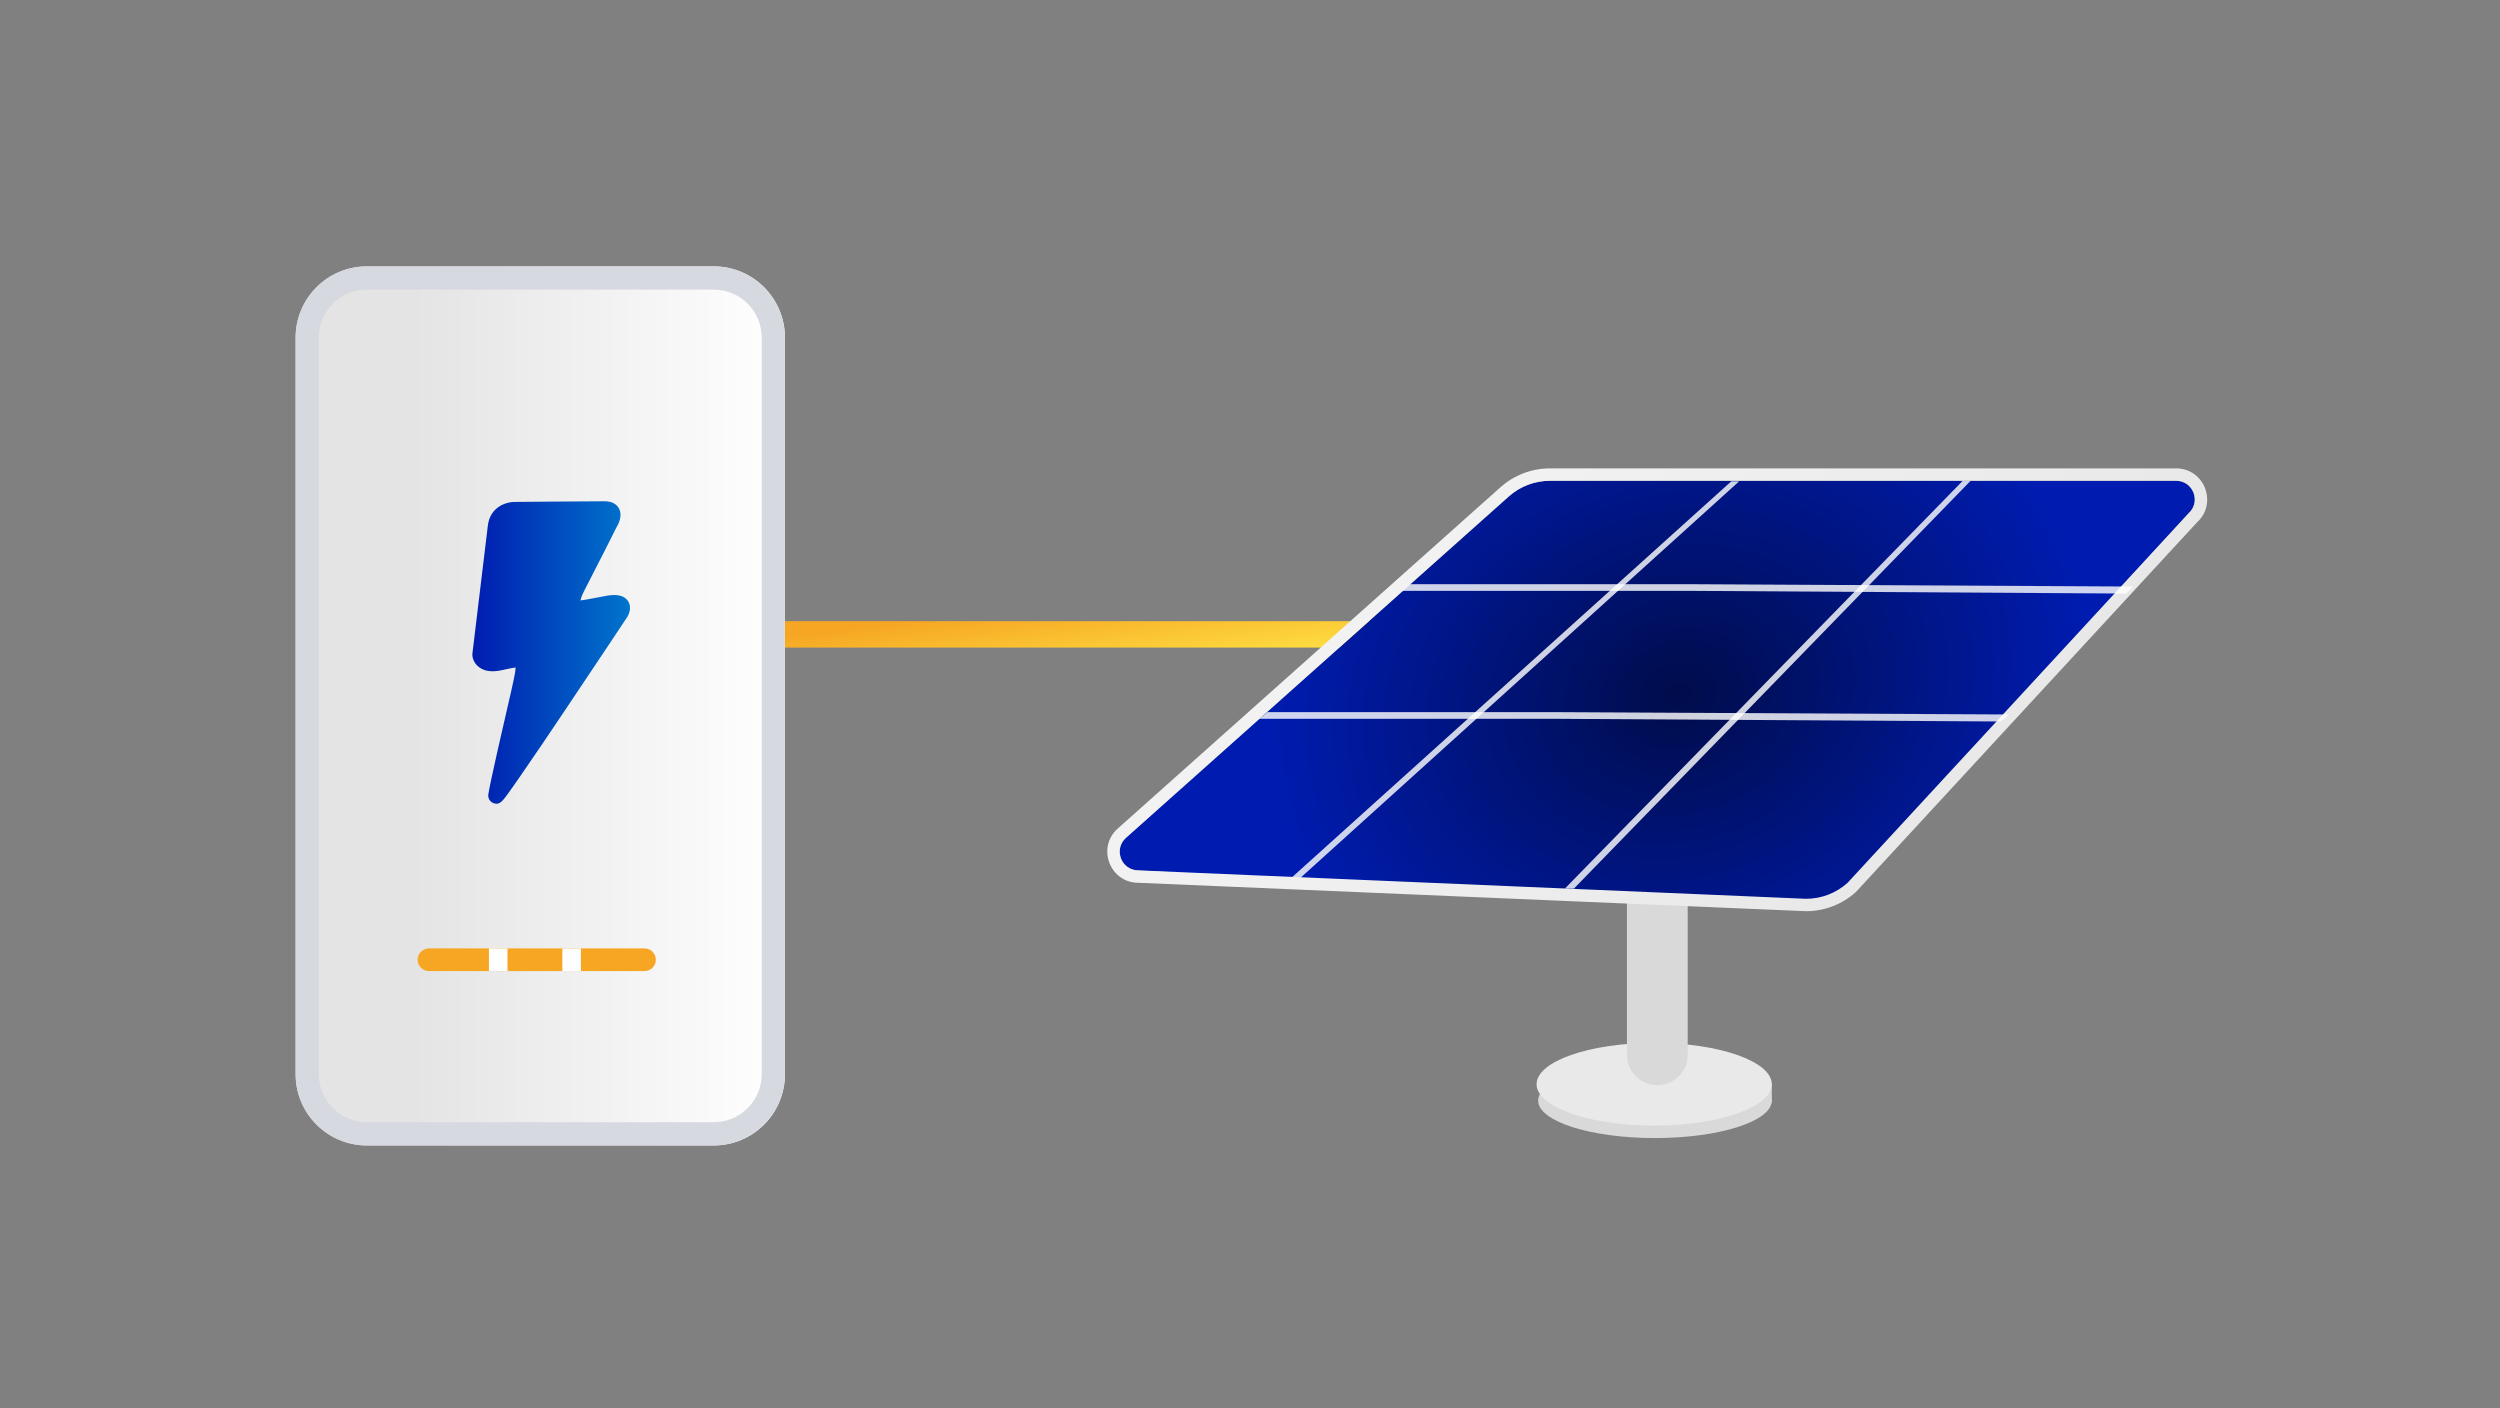
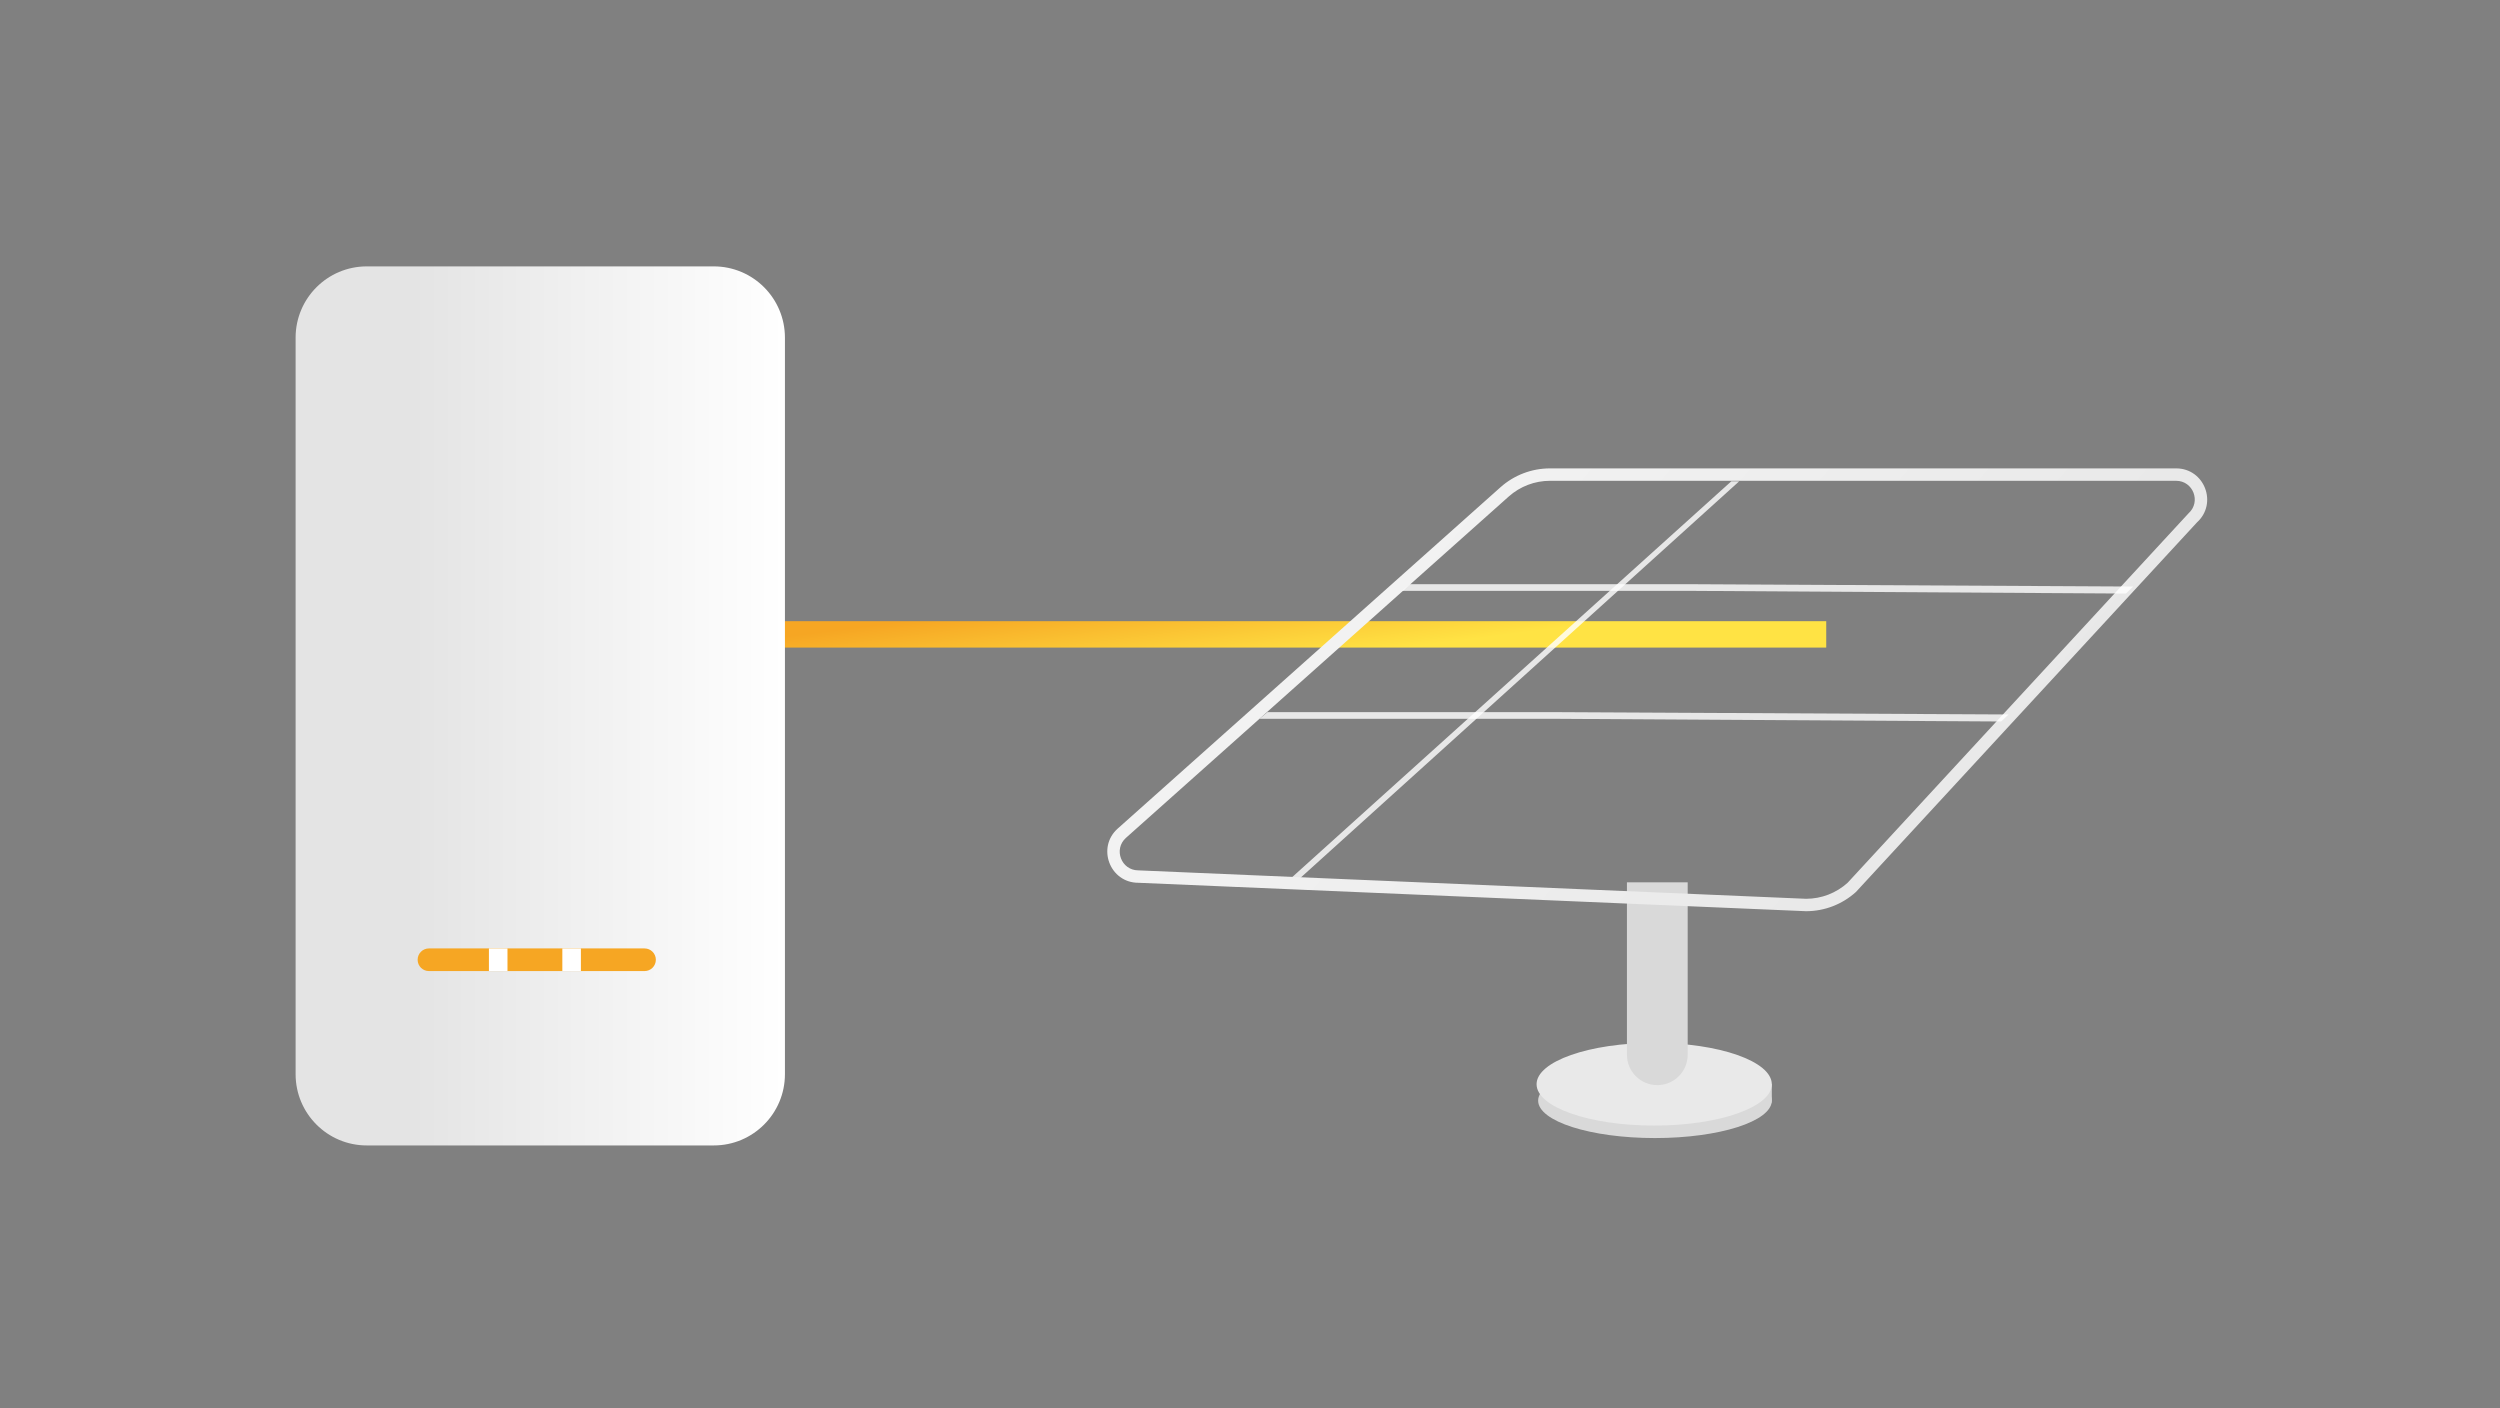
<svg xmlns="http://www.w3.org/2000/svg" width="870" height="490" viewBox="0 0 870 490" fill="none">
  <rect x="0" y="0" width="870" height="490" fill="#808080" stroke="none" />
  <path fill-rule="evenodd" clip-rule="evenodd" d="M635.527 225.358H155.07V216.173H635.527V225.358Z" fill="url(#paint0_linear_4358_20398)" />
  <path d="M102.871 117.507C102.871 103.808 113.959 92.703 127.637 92.703H248.391C262.069 92.703 273.157 103.808 273.157 117.507V373.809C273.157 387.508 262.069 398.613 248.391 398.613H127.637C113.959 398.613 102.871 387.508 102.871 373.809V117.507Z" fill="url(#paint1_linear_4358_20398)" />
-   <path fill-rule="evenodd" clip-rule="evenodd" d="M248.391 100.791H127.637C118.419 100.791 110.947 108.275 110.947 117.507V373.809C110.947 383.041 118.419 390.525 127.637 390.525H248.391C257.609 390.525 265.081 383.041 265.081 373.809V117.507C265.081 108.275 257.609 100.791 248.391 100.791ZM127.637 92.703C113.959 92.703 102.871 103.808 102.871 117.507V373.809C102.871 387.508 113.959 398.613 127.637 398.613H248.391C262.069 398.613 273.157 387.508 273.157 373.809V117.507C273.157 103.808 262.069 92.703 248.391 92.703H127.637Z" fill="#D6D9E0" />
-   <path d="M172.79 279.695C172.452 279.695 172.096 279.621 171.702 279.471C170.464 279.002 169.732 277.71 169.939 276.417C170.501 272.559 175.134 252.478 177.123 243.88L177.76 241.164C178.492 237.904 179.392 233.989 179.448 232.304C178.323 232.397 176.297 232.865 174.722 233.203C171.289 233.971 168.607 233.633 166.713 232.172C164.593 230.618 164.387 228.389 164.387 227.958V227.527C164.387 227.527 168.87 190.4 169.77 182.926C170.576 176.183 176.447 174.534 179.58 174.665C180.911 174.665 204.639 174.44 210.434 174.44C213.436 174.44 214.749 175.808 215.386 176.932C216.774 179.517 215.18 182.514 214.486 183.6C213.829 184.968 208.127 196.282 203.476 205.255C202.444 207.221 202.106 208.383 202.013 209.001C202.144 209.001 202.313 208.963 202.407 208.907C202.613 208.832 202.8 208.814 203.007 208.814C203.007 208.814 204.132 208.682 210.585 207.427C213.173 206.922 216.774 206.566 218.537 209.151C219.794 211.005 219.175 213.365 218.237 214.789C218.106 214.995 207.49 230.992 196.892 246.765C190.684 256.037 185.694 263.399 182.037 268.681C179.88 271.828 178.173 274.263 176.991 275.893C175.266 278.291 174.234 279.714 172.733 279.714L172.808 279.752L172.79 279.695Z" fill="url(#paint2_linear_4358_20398)" />
  <path d="M228.236 333.993C228.236 336.163 226.485 337.934 224.301 337.934L149.271 337.934C147.104 337.934 145.335 336.18 145.335 333.993C145.335 331.823 147.087 330.053 149.271 330.053L224.301 330.053C226.468 330.053 228.236 331.806 228.236 333.993Z" fill="#F6A623" />
  <path d="M176.605 337.916L176.605 330.053L170.145 330.053L170.145 337.916L176.605 337.916Z" fill="white" />
  <path d="M202.154 337.916L202.154 330.053L195.694 330.053L195.694 337.916L202.154 337.916Z" fill="white" />
  <path d="M539.393 382.742V377.042L540.477 377.856C541.561 381.385 543.296 388.28 541.561 386.543C539.826 384.806 539.393 383.195 539.393 382.742Z" fill="#D9D9D9" />
  <path d="M616.586 383.014V377.042L615.695 377.856C614.611 381.385 612.877 388.28 614.611 386.543C616.346 384.806 616.586 383.466 616.586 383.014Z" fill="#D9D9D9" />
  <ellipse cx="575.929" cy="383.014" rx="40.657" ry="13.031" fill="#D9D9D9" />
  <ellipse cx="575.657" cy="377.313" rx="40.928" ry="14.388" fill="#E9E9E9" />
  <path d="M566.172 307.042H587.314V367.054C587.314 372.892 582.581 377.625 576.743 377.625V377.625C570.905 377.625 566.172 372.892 566.172 367.054V307.042Z" fill="#D9D9D9" />
-   <path d="M761.636 178.61C766.034 174.632 763.224 167.318 757.299 167.318H539.387C534.098 167.318 528.993 169.264 525.043 172.787L391.842 291.564C387.4 295.525 390.198 302.886 396.146 302.886L626.522 316.151C631.863 316.151 637.015 314.166 640.979 310.581L761.636 178.61Z" fill="url(#paint3_radial_4358_20398)" />
  <g opacity="0.9">
    <path opacity="0.9" d="M605.228 167.5L452.327 305.695L449.168 305.695L602.489 167.5L605.228 167.5Z" fill="white" />
-     <path opacity="0.9" d="M685.719 167.366L547.735 309.224L544.576 309.229L682.98 167.371L685.719 167.366Z" fill="white" />
  </g>
  <path fill-rule="evenodd" clip-rule="evenodd" d="M757.298 162.998H539.386C533.039 162.998 526.914 165.333 522.173 169.56L388.973 288.337C381.569 294.94 386.232 307.208 396.145 307.208L628.508 317.099C634.918 317.099 641.1 314.717 645.857 310.415L764.527 181.818C771.856 175.188 767.174 162.998 757.298 162.998ZM757.298 167.319C763.224 167.319 766.033 174.633 761.635 178.611L642.966 307.208C639.001 310.793 633.85 312.778 628.508 312.778L396.145 302.887C390.197 302.887 387.399 295.526 391.842 291.565L525.042 172.788C528.992 169.265 534.097 167.319 539.386 167.319H757.298Z" fill="url(#paint4_linear_4358_20398)" />
  <g opacity="0.9">
    <path opacity="0.9" d="M698.984 248.636L696.397 251.079L540.449 250.138H438.291L441.082 247.822H541.264L698.984 248.636Z" fill="white" />
    <path opacity="0.9" d="M742.351 204.115L739.826 206.558L587.608 205.617H487.893L490.617 203.3H588.403L742.351 204.115Z" fill="white" />
  </g>
  <defs>
    <linearGradient id="paint0_linear_4358_20398" x1="121.907" y1="240.761" x2="125.834" y2="271.622" gradientUnits="userSpaceOnUse">
      <stop stop-color="#F6A623" />
      <stop offset="1" stop-color="#FFE344" />
    </linearGradient>
    <linearGradient id="paint1_linear_4358_20398" x1="102.871" y1="245.658" x2="273.176" y2="245.658" gradientUnits="userSpaceOnUse">
      <stop offset="0.24" stop-color="#E4E4E4" />
      <stop offset="1" stop-color="white" />
    </linearGradient>
    <linearGradient id="paint2_linear_4358_20398" x1="164.387" y1="227.059" x2="219.306" y2="227.059" gradientUnits="userSpaceOnUse">
      <stop stop-color="#001CB0" />
      <stop offset="1" stop-color="#0075CC" />
    </linearGradient>
    <radialGradient id="paint3_radial_4358_20398" cx="0" cy="0" r="1" gradientUnits="userSpaceOnUse" gradientTransform="translate(584.201 241.735) rotate(-18.449) scale(145.603 119.619)">
      <stop stop-color="#000C4A" />
      <stop offset="1" stop-color="#001CB0" />
    </radialGradient>
    <linearGradient id="paint4_linear_4358_20398" x1="443.457" y1="111.105" x2="717.147" y2="344.182" gradientUnits="userSpaceOnUse">
      <stop offset="0.24" stop-color="#F2F2F2" />
      <stop offset="1" stop-color="#E5E5E5" />
    </linearGradient>
  </defs>
</svg>